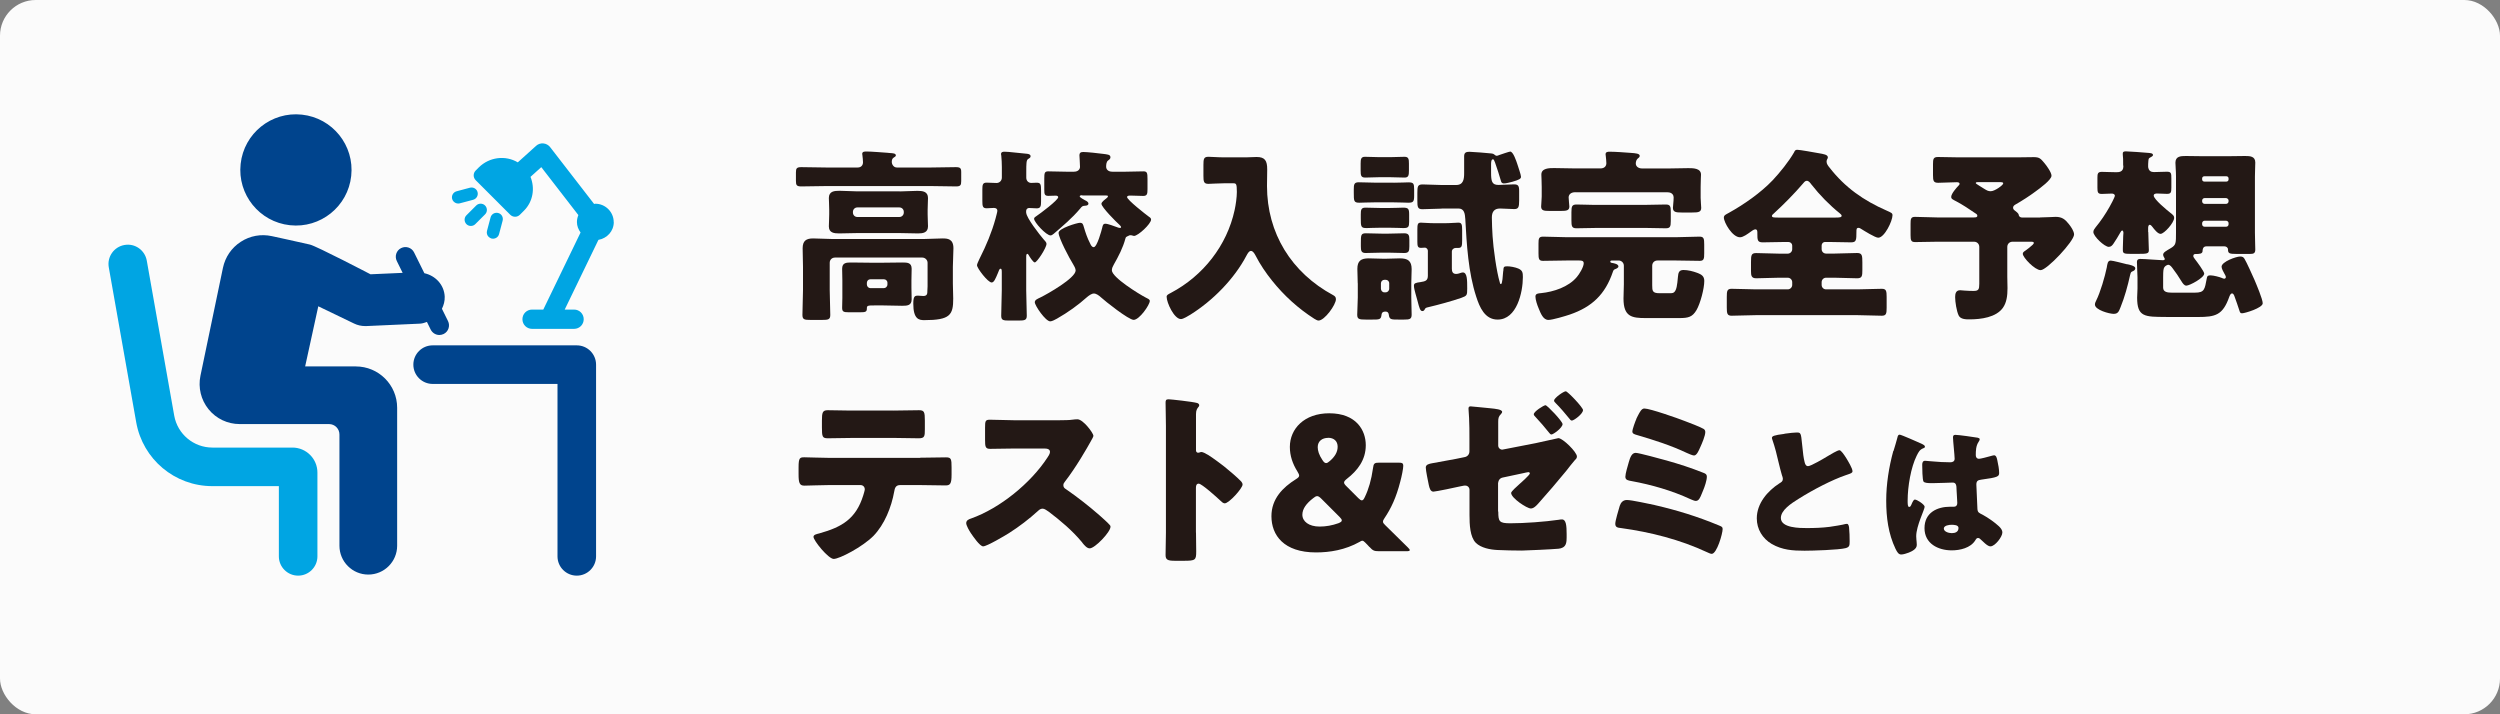
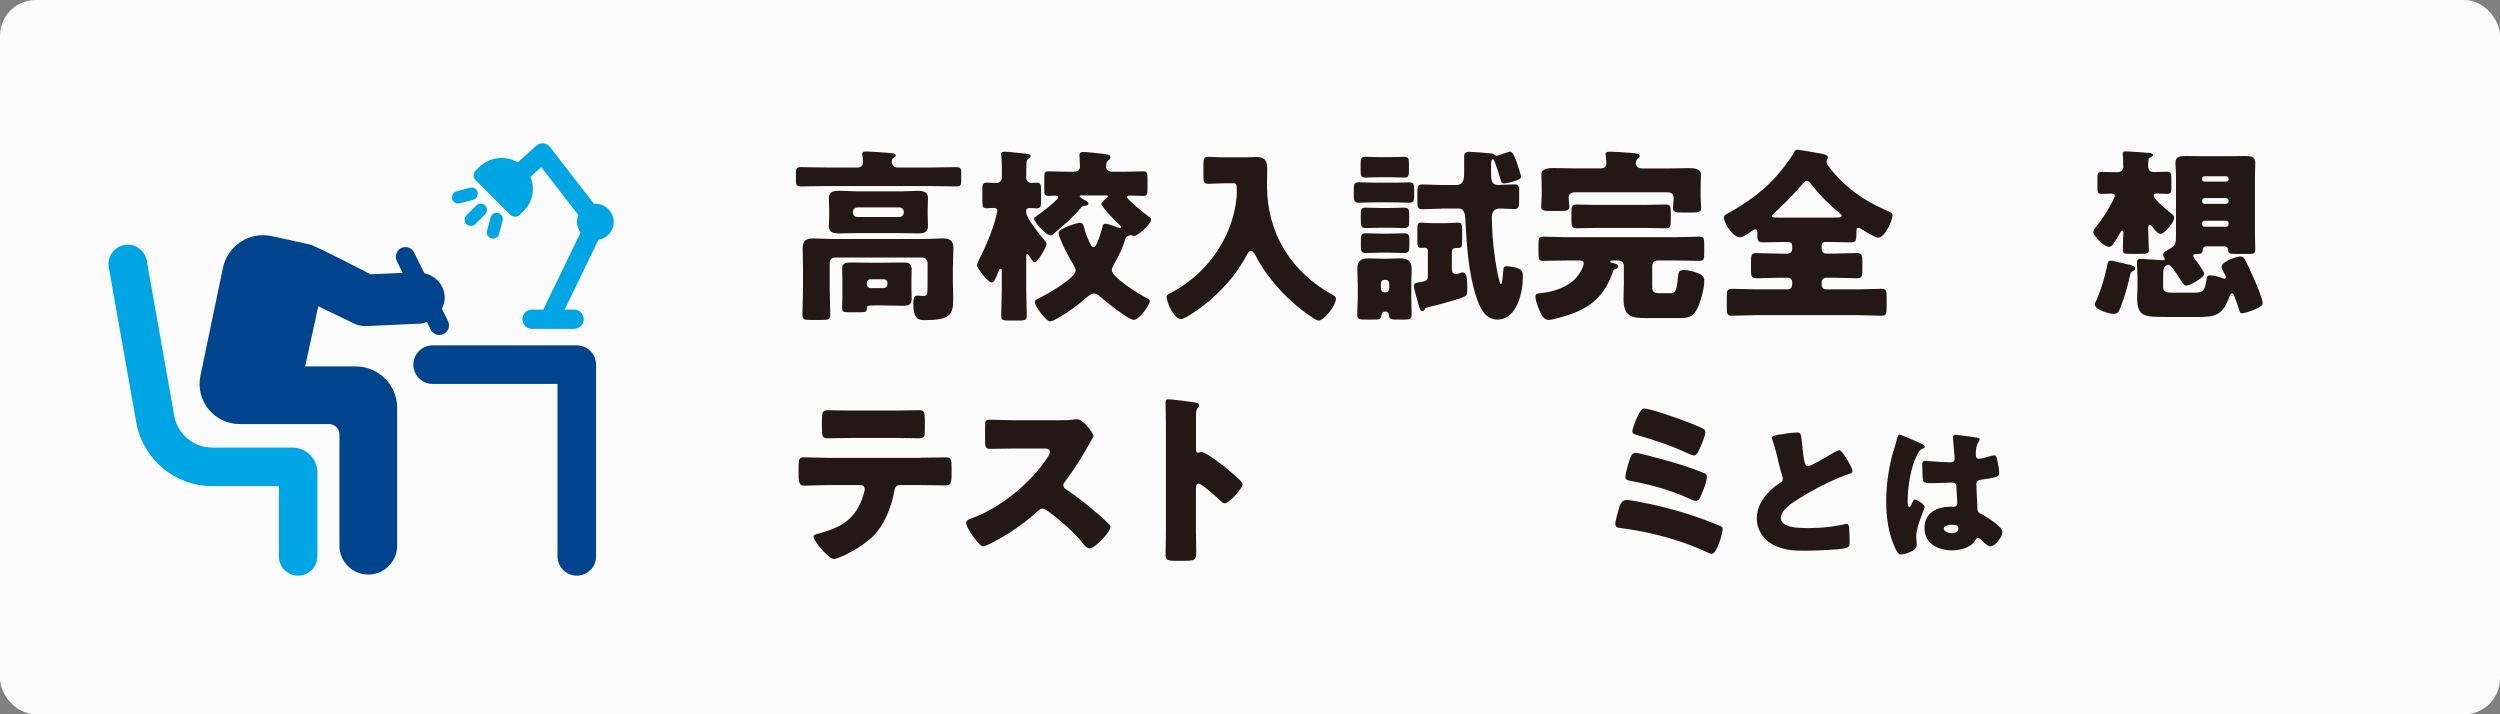
<svg xmlns="http://www.w3.org/2000/svg" id="_レイヤー_2" data-name="レイヤー 2" viewBox="0 0 350 100">
  <rect x="0" y="0" width="350" height="100" fill="#808080" stroke="none" />
  <defs>
    <style>
      .cls-1 {
        fill: #00448d;
      }

      .cls-2 {
        fill: #00a5e3;
      }

      .cls-3 {
        fill: #fbfbfb;
      }

      .cls-4 {
        fill: #231815;
      }
    </style>
  </defs>
  <g id="contents">
    <rect class="cls-3" width="350" height="100" rx="5" ry="5" />
    <g>
      <path class="cls-4" d="M130.41,23.45c1.14,0,2.29-.05,3.41-.05,.62,0,.75,.16,.75,.68v1.27c0,.57-.1,.75-.73,.75-1.14,0-2.29-.05-3.43-.05h-14.82c-1.14,0-2.26,.05-3.41,.05-.65,0-.75-.18-.75-.78v-1.17c0-.57,.1-.75,.75-.75,1.14,0,2.26,.05,3.41,.05h4.5c.44,0,.73-.29,.73-.73,0-.21-.05-.75-.08-.96,0-.05-.03-.16-.03-.21,0-.34,.34-.34,.6-.34,.6,0,2.29,.13,2.94,.18,.1,0,.18,.03,.29,.03,.49,.03,.88,.05,.88,.34,0,.13-.16,.21-.31,.31-.21,.13-.26,.36-.26,.6,0,.34,.26,.78,.7,.78h4.86Zm-13.52,12.61c-.42,0-.73,.31-.73,.73v3.82c0,1.17,.08,2.31,.08,3.48,0,.65-.29,.7-1.17,.7h-1.59c-.86,0-1.14-.05-1.14-.7,0-1.17,.08-2.31,.08-3.48v-3.25c0-.86-.05-1.72-.05-2.6,0-1.04,.49-1.38,1.46-1.38,.91,0,1.79,.08,2.68,.08h12.84c.86,0,1.74-.08,2.6-.08,.7,0,1.53,.05,1.53,1.38,0,.88-.08,1.74-.08,2.6v2.31c0,.73,.05,1.43,.05,2.13,0,2.29-.42,3.02-4.06,3.02-.73,0-1.53-.13-1.53-2.31,0-.99,.18-1.12,.65-1.12,.23,0,.49,.05,.75,.05,.57,0,.57-.36,.57-.7,0-.21,.03-.44,.03-.65v-3.3c0-.39-.34-.73-.73-.73h-12.25Zm9.05-9.26c.83,0,1.66-.08,2.5-.08,.73,0,1.48,.08,1.48,1.01,0,.47-.05,1.01-.05,1.66v.62c0,.65,.05,1.2,.05,1.66,0,.91-.7,1.01-1.4,1.01-.86,0-1.72-.05-2.57-.05h-5.93c-.83,0-1.69,.05-2.52,.05-.73,0-1.46-.08-1.46-.99,0-.44,.05-1.01,.05-1.69v-.62c0-.68-.05-1.25-.05-1.66,0-.96,.78-1.01,1.51-1.01,.83,0,1.66,.08,2.47,.08h5.93Zm-2.29,9.98c.88,0,1.77-.03,2.65-.03,.7,0,1.33,0,1.33,.88,0,.55-.03,1.09-.03,1.64v.99c0,.55,.03,1.09,.03,1.64,0,.88-.62,.91-1.33,.91-.88,0-1.77-.05-2.65-.05h-1.22c-.99,0-1.07,.03-1.07,.44,0,.47-.21,.52-.99,.52h-1.53c-.78,0-.94-.1-.94-.65,0-.47,.03-.91,.03-1.38v-2.42c0-.55-.03-1.09-.03-1.64,0-.88,.62-.88,1.33-.88,.88,0,1.77,.03,2.65,.03h1.77Zm-4.24-7.02c0,.34,.26,.62,.62,.62h5.88c.36,0,.62-.29,.62-.62v-.1c0-.34-.26-.62-.62-.62h-5.88c-.36,0-.62,.29-.62,.62v.1Zm1.95,10.06c0,.29,.23,.52,.49,.52h1.9c.26,0,.49-.23,.49-.52v-.23c0-.29-.23-.49-.49-.49h-1.9c-.29,0-.47,.21-.49,.49v.23Z" />
      <path class="cls-4" d="M143.67,29.77c0,.7,1.9,3.12,2.42,3.72,.23,.26,.42,.44,.42,.65,0,.55-1.33,2.6-1.64,2.6-.23,0-.75-.83-.86-1.04-.05-.08-.1-.16-.18-.16-.16,0-.16,.26-.16,.52v4.6c0,1.17,.08,2.34,.08,3.54,0,.62-.29,.68-1.17,.68h-1.27c-.86,0-1.14-.05-1.14-.68,0-1.17,.08-2.37,.08-3.54v-2.55c0-.36-.03-.49-.18-.49s-.23,.26-.36,.6c-.34,.81-.55,1.33-.88,1.33-.52,0-2.05-2-2.05-2.42,0-.16,.18-.52,.31-.81,.05-.08,.08-.16,.1-.21,.88-1.74,1.66-3.59,2.18-5.49,.05-.21,.26-.94,.26-1.09,0-.31-.21-.42-.49-.42-.34,0-.68,.05-1.01,.05-.55,0-.6-.29-.6-1.04v-1.56c0-.7,.05-.99,.6-.99,.47,0,.94,.05,1.38,.05s.75-.34,.75-.75v-1.48c0-.52-.03-1.09-.08-1.61-.03-.08-.03-.16-.03-.23,0-.26,.23-.31,.47-.31,.16,0,.44,.03,.6,.03,.86,.1,1.72,.16,2.57,.26,.21,.03,.49,.08,.49,.34,0,.18-.08,.23-.34,.39-.26,.16-.26,.65-.26,1.87v.75c0,.42,.29,.73,.7,.73,.18,0,.47-.03,.75-.03,.57,0,.62,.23,.62,1.14v1.46c0,.65-.05,.99-.6,.99-.36,0-.7-.05-1.07-.05-.18,0-.42,.1-.42,.49v.16Zm7.83-2.44c-.05,0-.34,0-.34,.16s.62,.47,.75,.55c.18,.08,.47,.23,.47,.47s-.29,.29-.47,.29c-.39,.03-.42,.08-.7,.42-1.14,1.35-2.37,2.37-3.69,3.51-.13,.1-.29,.23-.44,.23-.62,0-2.31-1.85-2.31-2.34,0-.18,.23-.29,.36-.39,.47-.31,3.02-2.21,3.02-2.63,0-.16-.21-.21-.34-.21-.34,0-.68,.03-1.04,.03-.52,0-.57-.23-.57-.86v-1.56c0-.78,.05-1.01,.55-1.01,.86,0,1.69,.05,2.55,.05h1.04c.62,0,.86-.36,.86-.68,0-.55-.08-1.35-.08-1.59,0-.42,.21-.49,.57-.49,.49,0,2.16,.18,2.73,.26,.57,.08,1.04,.08,1.04,.47,0,.18-.08,.29-.34,.47-.23,.18-.26,.57-.26,.86,0,.31,.21,.7,.88,.7h1.79c.86,0,1.72-.05,2.55-.05,.52,0,.57,.23,.57,1.07v1.43c0,.65-.05,.94-.6,.94-.6,0-1.2-.05-1.79-.05-.16,0-.47,0-.47,.21,0,.39,2.63,2.44,3.07,2.76,.16,.1,.29,.21,.29,.39,0,.6-1.82,2.29-2.39,2.29-.05,0-.13-.03-.21-.05-.08-.03-.18-.05-.29-.05-.16,0-.18,.05-.31,.1-.29,.13-.34,.16-.39,.36-.36,1.33-.96,2.47-1.64,3.67-.13,.23-.26,.49-.26,.78,0,.99,3.8,3.33,4.71,3.8,.31,.16,.6,.26,.6,.49,0,.55-1.46,2.65-2.26,2.65-.7,0-3.98-2.6-4.63-3.2-.23-.21-.6-.49-.94-.49-.31,0-.7,.29-.94,.49-1.27,1.14-2.7,2.16-4.21,3.02-.23,.13-.7,.39-.96,.39-.65,0-2.16-2.21-2.16-2.68,0-.34,.42-.49,.81-.68,.96-.47,4.91-2.7,4.91-3.77,0-.26-.23-.68-.36-.88-.47-.73-2.03-3.67-2.03-4.39,0-.62,2.6-1.4,2.99-1.4,.42,0,.44,.26,.55,.6,.21,.73,.49,1.56,.86,2.26,.1,.21,.23,.55,.52,.55,.47,0,1.09-2.31,1.2-2.76,.05-.23,.1-.52,.42-.52,.39,0,1.27,.36,1.66,.49,.1,.05,.29,.1,.39,.1,.08,0,.16-.03,.16-.1,0-.13-.16-.26-.23-.34-.42-.36-2.52-2.47-2.52-2.94,0-.26,.55-.65,.75-.81,.05-.05,.16-.13,.16-.23,0-.13-.13-.13-.44-.13h-3.15Z" />
      <path class="cls-4" d="M171.36,25.66c-.86,0-1.72,.08-2.18,.08-.65,0-.7-.31-.7-1.14v-1.51c0-.83,.05-1.14,.7-1.14,.44,0,1.27,.08,2.18,.08h3.09c.49,0,.99-.05,1.48-.05,1.17,0,1.48,.52,1.48,1.74,0,.78-.03,1.53-.03,2.31,0,6.63,3.43,12.14,9.26,15.29,.23,.13,.39,.26,.39,.57,0,.78-1.59,2.99-2.44,2.99-.18,0-.42-.16-.6-.26-2.24-1.43-4.24-3.25-5.9-5.33-.86-1.07-1.69-2.29-2.31-3.51-.13-.23-.34-.65-.65-.65-.29,0-.49,.42-.62,.65-1.72,3.28-4.73,6.32-7.85,8.27-.31,.18-.99,.62-1.33,.62-.94,0-2-2.29-2-3.12,0-.26,.21-.34,.6-.55,4.5-2.37,7.85-6.63,8.92-11.6,.16-.73,.31-1.79,.31-2.52,0-1.2-.1-1.22-.55-1.22h-1.25Z" />
      <path class="cls-4" d="M195.12,25.58c.99,0,1.61-.05,2.05-.05,.73,0,.81,.16,.81,1.01v.88c0,.81-.13,.96-.83,.96-.42,0-1.07-.05-2.03-.05h-2.73c-.99,0-1.61,.05-2.05,.05-.81,0-.81-.21-.81-1.43v-.44c0-.68,.05-.99,.68-.99,.73,0,1.46,.05,2.18,.05h2.73Zm-5.04,14.07c0-.7-.05-1.38-.05-2,0-1.14,.52-1.48,1.59-1.48,.65,0,1.3,.05,1.92,.05h.55c.65,0,1.27-.05,1.9-.05,1.09,0,1.64,.34,1.64,1.51,0,.65-.05,1.3-.05,1.98v1.98c0,.81,.05,1.61,.05,2.42,0,.62-.29,.68-1.07,.68h-.75c-1.07,0-1.3,0-1.38-.7-.03-.26-.18-.42-.44-.42-.57,0-.55,.31-.6,.6-.08,.52-.36,.52-1.3,.52h-.88c-.91,0-1.2-.05-1.2-.68,0-.73,.08-1.61,.08-2.42v-1.98Zm4.6-17.65c.65,0,1.3-.05,1.95-.05,.57,0,.62,.31,.62,.96v.96c0,.65-.05,.99-.6,.99-.68,0-1.33-.05-1.98-.05h-1.61c-.65,0-1.27,.05-1.92,.05-.6,0-.65-.29-.65-.99v-.96c0-.62,.05-.96,.6-.96,.68,0,1.33,.05,1.98,.05h1.61Zm-.26,7.12c.96,0,1.59-.05,2-.05,.75,0,.86,.16,.86,.96v.99c0,.75-.1,.91-.81,.91-.44,0-1.07-.05-2.05-.05h-1.07c-.99,0-1.61,.05-2.03,.05-.81,0-.81-.21-.81-1.43v-.47c0-.65,.05-.96,.65-.96,.73,0,1.46,.05,2.18,.05h1.07Zm-.05,3.59c.73,0,1.48-.05,2.21-.05,.65,0,.73,.29,.73,.91v.91c0,.68-.08,.94-.73,.94-.75,0-1.48-.05-2.21-.05h-.91c-.75,0-1.51,.05-2.26,.05-.62,0-.68-.31-.68-.94v-.44c0-1.12,0-1.38,.7-1.38,.75,0,1.48,.05,2.24,.05h.91Zm-1.04,7.7c0,.29,.21,.52,.49,.52h.18c.26,0,.49-.23,.49-.52v-.75c0-.29-.23-.49-.49-.49h-.18c-.26,0-.49,.21-.49,.49v.75Zm6.58-5.25c0-.26-.18-.49-.44-.49-.13,0-.34,.03-.52,.03-.47,0-.52-.23-.52-.91v-1.61c0-.78,.05-1.01,.49-1.01,.31,0,1.12,.08,1.98,.08h1.3c.86,0,1.66-.08,1.98-.08,.47,0,.52,.29,.52,1.07v1.4c0,.81-.05,1.07-.55,1.07h-.34c-.29,0-.55,.21-.55,.52v2.39c0,.42,.13,.73,.6,.73,.23,0,.52-.1,.75-.18q.1-.03,.18-.03c.62,0,.62,1.04,.62,2.26,0,.94-.03,1.01-.83,1.3-1.25,.44-3.28,.99-4.6,1.3-.34,.08-.39,.1-.49,.26-.08,.18-.18,.29-.36,.29-.31,0-.42-.44-.68-1.43-.08-.31-.18-.65-.29-1.04-.08-.29-.21-.78-.21-1.07,0-.36,.21-.42,.94-.52,.62-.1,1.01-.18,1.01-.88v-3.43Zm1.9-5.95c-.91,0-1.79,.08-2.68,.08-.65,0-.7-.31-.7-1.2v-1.07c0-.91,.05-1.2,.73-1.2,.88,0,1.77,.08,2.65,.08h2.05c1.04,0,1.12-.86,1.12-1.66v-2.37c0-.52,.29-.62,.75-.62,.31,0,2.68,.18,3.02,.23,.26,.03,.34,.05,.55,.23,.05,.05,.16,.1,.23,.1,.13,0,.23-.05,.34-.1,.23-.08,1.43-.49,1.56-.49,.42,0,.86,1.35,.99,1.74,.1,.34,.52,1.51,.52,1.79s-.26,.42-1.22,.7c-.31,.08-.86,.23-1.17,.23-.18,0-.34-.08-.39-.26-.26-.91-.55-1.79-.86-2.68-.13-.31-.16-.44-.29-.44-.26,0-.26,.52-.26,.7v1.12c0,1.25,.1,1.77,1.04,1.77,.73,0,1.43-.08,2.16-.08,.57,0,.73,.18,.73,.91v1.35c0,.94-.1,1.2-.7,1.2-.65,0-1.3-.08-1.98-.08-.81,0-1.14,.47-1.14,1.25,0,.65,.05,1.95,.1,2.63,.1,1.64,.55,4.94,1.01,6.47,.03,.13,.05,.23,.16,.23,.21,0,.26-1.2,.31-1.74,.03-.1,.03-.18,.03-.23,.03-.39,.05-.52,.52-.52,.44,0,1.14,.13,1.56,.31,.6,.26,.65,.57,.65,1.2,0,2.11-.83,5.95-3.54,5.95-1.79,0-2.52-1.74-2.99-3.2-1.12-3.43-1.33-7.28-1.53-10.87-.05-.73-.13-1.48-.96-1.48h-2.37Z" />
      <path class="cls-4" d="M225.8,38.06c-1.07,3.15-2.91,4.91-6.03,5.98-.62,.21-2.42,.75-2.99,.75-.73,0-1.07-.88-1.38-1.64-.18-.42-.44-1.17-.44-1.64,0-.42,.42-.44,.78-.47,1.77-.18,3.85-.86,5.02-2.26,.34-.39,.96-1.4,.96-1.92,0-.34-.26-.39-.62-.39h-1.79c-1.09,0-2.18,.05-3.3,.05-.57,0-.62-.29-.62-1.07v-1.33c0-.73,.05-.99,.65-.99,1.09,0,2.18,.08,3.28,.08h15.34c1.09,0,2.18-.08,3.28-.08,.6,0,.65,.29,.65,1.12v1.2c0,.78-.05,1.07-.62,1.07-1.12,0-2.21-.05-3.3-.05h-2.63c-.42,0-.73,.31-.73,.73v2.76c0,.75,.03,1.09,1.01,1.09h1.53c.23,0,.44-.03,.57-.18,.29-.31,.39-.91,.49-2.11,.05-.6,.16-.96,.78-.96s1.33,.18,1.9,.39c.62,.23,1.01,.47,1.01,1.14,0,1.07-.55,3.15-1.09,4.08-.57,.96-1.12,1.12-2.39,1.12h-4.71c-1.95,0-3.12-.18-3.12-2.73,0-.65,.05-1.33,.05-2v-2.6c0-.42-.34-.73-.73-.73h-.86c-.21,0-.31,.03-.31,.16,0,.1,.1,.16,.26,.18,.29,.05,.88,.16,.88,.49,0,.21-.34,.34-.49,.39-.21,.1-.21,.18-.29,.36Zm-5.25-11.15c-.7,0-.94,.39-.94,.73s.1,1.09,.1,1.27c0,.57-.42,.62-1.17,.62h-1.64c-.75,0-1.14-.05-1.14-.62,0-.31,.08-.94,.08-1.4v-1.35c0-.7-.05-1.53-.05-1.72,0-.91,1.12-.91,1.77-.91,1.01,0,2,.05,2.99,.05h3.51c.6,0,.83-.36,.83-.73,0-.21-.05-.78-.08-.99,0-.08-.03-.18-.03-.26,0-.34,.31-.36,.57-.36,.73,0,2.18,.1,2.91,.16,.75,.05,1.3,.1,1.3,.42,0,.18-.13,.26-.29,.39-.18,.16-.26,.44-.26,.68,0,.29,.21,.7,.94,.7h3.43c.99,0,1.98-.05,2.99-.05,.65,0,1.77,0,1.77,.91,0,.13-.05,.94-.05,1.72v1.53c0,.42,.08,1.12,.08,1.4,0,.6-.42,.65-1.25,.65h-1.51c-.75,0-1.2-.05-1.2-.65,0-.31,.1-.86,.1-1.48,0-.26-.18-.7-.86-.7h-12.92Zm9.88,1.77c.94,0,1.85-.05,2.78-.05,.65,0,.7,.29,.7,1.07v1.25c0,.75-.08,1.01-.7,1.01-.94,0-1.85-.05-2.78-.05h-6.92c-.94,0-1.87,.05-2.81,.05-.65,0-.7-.31-.7-1.12v-1.12c0-.83,.08-1.09,.73-1.09s1.82,.05,2.29,.05h7.41Z" />
      <path class="cls-4" d="M255.52,33.87c-.26,0-.49,.21-.49,.49v.52c0,.34,.26,.62,.62,.62h1.2c1.04,0,2.11-.08,3.15-.08,.7,0,.73,.36,.73,1.33v1.04c0,.83-.03,1.17-.73,1.17-1.07,0-2.11-.08-3.15-.08h-1.2c-.36,0-.62,.29-.62,.62v.39c0,.34,.26,.62,.62,.62h4.39c1.14,0,2.26-.08,3.41-.08,.62,0,.68,.31,.68,1.12v1.51c0,.83-.05,1.14-.68,1.14-1.14,0-2.29-.08-3.41-.08h-14.2c-1.12,0-2.26,.08-3.41,.08-.62,0-.68-.31-.68-1.14v-1.51c0-.81,.05-1.12,.68-1.12,1.14,0,2.29,.08,3.41,.08h4.45c.34,0,.62-.29,.62-.62v-.39c0-.34-.29-.62-.62-.62h-1.25c-1.07,0-2.13,.08-3.17,.08-.68,0-.73-.39-.73-1.01v-1.27c0-.96,.05-1.25,.73-1.25,1.04,0,2.11,.08,3.17,.08h1.25c.34,0,.62-.29,.62-.62v-.52c0-.26-.23-.49-.52-.49h-.7c-.96,0-1.95,.05-2.91,.05-.75,0-.75-.34-.75-1.25v-.08c0-.21,0-.49-.29-.49-.21,0-.49,.23-.68,.36-.36,.26-1.01,.75-1.46,.75-1.07,0-2.26-2.08-2.26-2.76,0-.34,.31-.44,.68-.65,2.16-1.2,4.47-2.81,6.16-4.58,1.01-1.07,2.26-2.63,2.99-3.9,.1-.23,.18-.36,.44-.36,.36,0,2.34,.36,2.96,.47,.75,.13,1.33,.21,1.33,.6,0,.1-.05,.18-.1,.26-.05,.1-.08,.21-.08,.34,0,.31,.23,.6,.42,.83,2.16,2.78,4.76,4.6,7.98,6.01,.65,.29,.83,.36,.83,.65,0,.81-1.12,3.15-2,3.15-.42,0-1.95-.96-2.37-1.22-.1-.08-.26-.16-.39-.16-.29,0-.29,.23-.29,.52,0,1.25-.03,1.51-.78,1.51-.96,0-1.92-.05-2.89-.05h-.73Zm1.43-3.41c.6,0,.88-.03,.88-.26,0-.1-.13-.23-.23-.31-1.46-1.17-2.83-2.57-4-4.06-.16-.21-.36-.52-.65-.52-.21,0-.36,.18-.49,.34-1.27,1.48-2.68,2.91-4.13,4.24-.1,.08-.26,.21-.26,.34,0,.23,.31,.23,1.01,.23h7.88Z" />
-       <path class="cls-4" d="M285.63,30.44c.88,0,1.79-.08,2.16-.08,.91,0,1.33,.36,1.85,1.01,.31,.39,.73,1.01,.73,1.46,0,.94-3.8,4.99-4.68,4.99-.81,0-2.5-1.77-2.5-2.29,0-.18,.13-.29,.36-.44,.16-.1,.83-.62,1.01-.81,.1-.1,.18-.21,.18-.26,0-.16-.16-.18-.42-.18h-2.57c-.42,0-.73,.31-.73,.73v4.16c0,.52,.03,1.07,.03,1.61,0,1.09-.13,2.03-.65,2.76-.96,1.33-3.04,1.61-4.68,1.61-.47,0-1.25,0-1.51-.55-.29-.6-.49-1.9-.49-2.57,0-.47,.1-.96,.7-.96,.16,0,.44,.03,.6,.05,.29,.03,.99,.05,1.27,.05,.7,0,.81-.21,.81-.99v-5.17c0-.42-.31-.73-.73-.73h-5.17c-1.01,0-2.03,.05-3.07,.05-.57,0-.65-.23-.65-.96v-1.61c0-.68,.05-.96,.62-.96,1.04,0,2.08,.08,3.09,.08h5.17c.31,0,.47-.05,.47-.23,0-.21-.21-.31-.34-.39-.83-.57-1.69-1.14-2.57-1.61-.55-.29-.75-.36-.75-.65,0-.44,.73-1.27,1.04-1.59,.08-.08,.13-.13,.13-.23,0-.21-.23-.23-.39-.23-.86,0-1.74,.08-2.6,.08-.65,0-.73-.26-.73-1.07v-1.53c0-.73,.05-1.01,.7-1.01,.96,0,1.92,.05,2.91,.05h8.14c.81,0,1.59-.03,2.37-.03s.96,.21,1.46,.81c.31,.36,1.01,1.33,1.01,1.79,0,.57-1.56,1.72-2.31,2.26-.73,.55-1.82,1.25-2.68,1.74-.18,.1-.39,.23-.39,.47,0,.18,.1,.31,.26,.42,.52,.39,.52,.49,.55,.68,.08,.23,.31,.29,.52,.29h2.47Zm-8.71-4.94c-.26,0-.31,.03-.31,.16,0,.05,.73,.49,1.14,.75,.49,.31,.65,.36,.96,.36,.57,0,1.74-.86,1.74-1.09,0-.18-.18-.18-.6-.18h-2.94Z" />
      <path class="cls-4" d="M300.76,32.47c0,.88,.08,1.77,.08,2.55,0,.49-.26,.52-1.48,.52h-1.09c-.83,0-1.07-.05-1.07-.49v-.36c0-.08,.05-1.64,.05-1.66,0-.05,.03-.36,.03-.42,0-.1-.03-.34-.18-.34-.08,0-.21,.18-.26,.29-.23,.44-.68,1.14-.96,1.56-.16,.23-.34,.44-.65,.44-.6,0-2.16-1.48-2.16-2.08,0-.26,.16-.44,.31-.65,.73-.88,1.38-1.85,1.95-2.86,.13-.21,.75-1.38,.75-1.56,0-.23-.23-.31-.44-.31-.47,0-.91,.05-1.38,.05-.57,0-.62-.23-.62-.88v-1.4c0-.55,.05-.81,.62-.81s1.2,.05,2,.05c.34,0,1.01,0,1.01-.81,0-.08-.03-.16-.03-.23v-.29c0-.39,0-.73-.05-1.12v-.18c0-.26,.23-.29,.44-.29,.42,0,2.55,.16,3.09,.21,.29,.03,.7,.03,.7,.31,0,.13-.23,.26-.39,.34-.21,.1-.23,.18-.26,.49-.03,.29-.03,.52-.03,.75,0,.1,0,.13,.03,.23,.1,.42,.39,.57,.78,.57,.6,0,1.22-.05,1.82-.05s.62,.23,.62,.94v1.25c0,.7-.05,.91-.62,.91-.47,0-.91-.05-1.38-.05-.16,0-.47,.03-.47,.29,0,.52,1.87,2.05,2.34,2.42,.39,.31,.52,.42,.52,.7,0,.68-1.4,2.24-1.9,2.24-.39,0-.86-.6-1.17-1.01-.08-.1-.21-.26-.34-.26-.21,0-.23,.31-.23,.47v.55Zm-2.96,4.52c.26,.05,1.14,.23,1.14,.55,0,.29-.23,.39-.44,.47s-.23,.31-.29,.52c-.34,1.53-.75,3.04-1.33,4.47-.23,.57-.34,.94-.96,.94s-2.63-.55-2.63-1.3c0-.21,.08-.36,.18-.57,.57-1.12,1.22-3.35,1.48-4.63,.08-.44,.1-.96,.55-.96,.31,0,1.85,.42,2.29,.52Zm5.46,7.38c-3.02,0-4.06,0-4.06-2.7,0-.42,.05-.83,.05-1.25v-1.59c0-.7-.08-1.43-.08-2.16,0-.29,.16-.42,.44-.42,.75,0,2.73,.18,3.17,.18,.13,0,.29-.03,.29-.16,0-.16-.23-.34-.23-.6,0-.34,.39-.52,1.12-.96,.68-.42,.68-.68,.68-2.13v-7.88c0-.86-.08-1.43-.08-1.92,0-.91,.75-.94,1.46-.94,.81,0,1.61,.03,2.42,.03h3.43c.81,0,1.64-.03,2.44-.03,.68,0,1.43,.03,1.43,.91,0,.57-.05,1.14-.05,1.95v7.88c0,.91,.05,1.79,.05,2.37,0,.52-.26,.6-.73,.6h-1.92c-.99,0-1.17-.08-1.17-.62,0-.26-.23-.44-.49-.44h-2.55c-.52,0-.52,.55-.52,.65,0,.42-.52,.42-.94,.42-.18,0-.36,.03-.36,.29,0,.16,.16,.31,.26,.47,.23,.29,1.27,1.69,1.27,1.98,0,.6-2.05,1.69-2.5,1.69-.31,0-.52-.34-.73-.68-.36-.6-.75-1.17-1.17-1.72-.16-.21-.36-.52-.65-.52-.03,0-.49,.1-.62,.55-.08,.29-.08,.91-.08,1.22v1.43c0,.62,.62,.7,1.17,.7h3.3c1.33,0,1.35-.47,1.64-2,.05-.34,.16-.42,.52-.42,.42,0,1.27,.23,1.53,.34,.18,.08,.31,.13,.39,.13,.13,0,.23-.1,.23-.23s-.13-.36-.21-.49c-.13-.23-.39-.7-.39-.96,0-.7,2.05-1.43,2.6-1.43,.31,0,.47,.08,.62,.34,.29,.47,1.14,2.37,1.4,2.96,.26,.62,1.14,2.68,1.14,3.25,0,.65-2.5,1.4-2.89,1.4-.26,0-.29-.1-.42-.52-.16-.55-.42-1.2-.62-1.79-.05-.16-.16-.47-.36-.47s-.31,.26-.39,.47c-.91,2.57-1.92,2.83-4.42,2.83h-4.45Zm8.45-18.95c.16,0,.29-.13,.29-.29v-.16c0-.16-.13-.29-.29-.29h-3.12c-.16,0-.29,.13-.29,.29v.16c0,.16,.13,.29,.29,.29h3.12Zm-3.07,2.31c-.18,0-.34,.16-.34,.34v.13c0,.18,.16,.34,.34,.34h3.02c.18,0,.34-.16,.34-.34v-.13c0-.18-.16-.31-.34-.34h-3.02Zm0,3.17c-.18,0-.34,.16-.34,.34v.16c0,.21,.16,.34,.34,.34h3.02c.18,0,.34-.13,.34-.34v-.16c0-.21-.16-.31-.34-.34h-3.02Z" />
      <path class="cls-4" d="M128.8,64.08c1.2,0,2.44-.05,3.64-.05,.73,0,.78,.23,.78,1.43v.99c0,1.25-.18,1.51-.83,1.51-1.2,0-2.39-.05-3.59-.05h-2.78c-.6,0-.75,.39-.83,.91-.39,2.18-1.35,4.6-2.91,6.21-1.56,1.56-4.76,3.22-5.56,3.22-.75,0-2.83-2.57-2.83-3.09,0-.31,.44-.39,.83-.49,3.15-.88,5.12-2.03,6.14-5.33,.05-.16,.21-.68,.21-.83,0-.36-.26-.6-.6-.6h-4.45c-1.07,0-2.73,.08-3.41,.08s-.81-.39-.81-1.61v-.96c0-1.33,.18-1.4,.81-1.4,.73,0,2.26,.08,3.41,.08h12.79Zm-3.74-6.6c1.22,0,2.42-.05,3.61-.05,.73,0,.81,.26,.81,1.46v1.2c0,.99-.03,1.27-.86,1.27-1.17,0-2.31-.05-3.46-.05h-5.75c-1.17,0-2.34,.05-3.51,.05-.78,0-.83-.23-.83-1.56v-.91c0-1.12,.08-1.46,.81-1.46,1.09,0,2.16,.05,3.2,.05h5.98Z" />
      <path class="cls-4" d="M148.4,58.83c.52,0,1.27,0,1.79-.08,.18-.03,.47-.05,.65-.05,.81,0,2.24,1.95,2.24,2.31,0,.13-.21,.49-.39,.81-.49,.88-2.03,3.59-3.61,5.62-.13,.16-.21,.29-.21,.49,0,.26,.13,.42,.36,.55,1.59,1.09,3.28,2.42,4.73,3.69,.26,.23,1.17,1.04,1.35,1.27,.1,.08,.16,.18,.16,.31,0,.73-2.18,3.02-2.91,3.02-.39,0-.73-.42-1.01-.75-.03-.08-.08-.13-.13-.18-1.33-1.59-2.94-2.94-4.58-4.19-.26-.18-.62-.44-.86-.44-.26,0-.47,.13-.65,.31-1.25,1.14-2.65,2.21-4.08,3.12-.57,.36-3.09,1.85-3.61,1.85-.47,0-1.43-1.43-1.72-1.85-.21-.31-.65-1.07-.65-1.4,0-.39,.36-.55,.68-.65,4.03-1.43,8.35-4.94,10.69-8.53,.13-.18,.36-.55,.36-.78,0-.44-.44-.49-.88-.49h-3.95c-1.17,0-2.37,.05-3.56,.05-.65,0-.7-.31-.7-1.25v-1.74c0-.91,.05-1.09,.68-1.09,1.2,0,2.39,.08,3.59,.08h6.24Z" />
      <path class="cls-4" d="M167.44,74.56c0,.86,.03,1.72,.03,2.6,0,1.25-.08,1.35-1.77,1.35h-1.17c-1.04,0-1.35-.13-1.35-.81,0-1.04,.05-2.05,.05-3.09v-15c0-1.07-.05-2.42-.05-3.22,0-.34,.05-.49,.42-.49,.31,0,3.38,.34,4,.52,.16,.05,.29,.16,.29,.31,0,.13-.08,.23-.16,.31-.13,.18-.29,.39-.29,.94v5.04c0,.13,.03,.36,.31,.36,.16,0,.31-.1,.44-.1,.21,0,.55,.18,.96,.42,.83,.52,1.9,1.35,2.24,1.61,.65,.52,1.82,1.51,2.39,2.11,.1,.13,.18,.26,.18,.42,0,.52-1.9,2.63-2.5,2.63-.23,0-.49-.26-.65-.42-.44-.42-2.57-2.34-2.99-2.34-.36,0-.39,.36-.39,.62v6.24Z" />
-       <path class="cls-4" d="M191.72,76.58c-.18-.21-.36-.39-.57-.6l-.05-.05c-.16-.16-.26-.23-.39-.23-.08,0-.21,.05-.36,.16-2.03,1.14-4.19,1.48-6.11,1.48-4.52,0-6.24-2.42-6.24-5.07,0-2.44,1.59-4.03,3.41-5.17,.34-.21,.47-.34,.47-.52,0-.13-.08-.31-.23-.55-.7-1.12-1.07-2.24-1.07-3.46,0-2.55,2.03-4.71,5.51-4.71,3.8,0,5.12,2.39,5.12,4.47s-1.17,3.56-2.65,4.71c-.26,.21-.39,.36-.39,.52,0,.13,.1,.29,.34,.52l1.66,1.66c.21,.21,.36,.31,.49,.31,.16,0,.26-.13,.42-.47,.52-1.07,.91-2.39,1.14-4.03,.08-.68,.21-.78,.88-.78h2.68c.52,0,.68,.08,.68,.44,0,.39-.23,1.53-.42,2.21-.57,2.24-1.3,3.77-2.21,5.12-.16,.23-.21,.36-.21,.49,0,.16,.08,.26,.29,.47,1.12,1.12,2.11,2.08,3.17,3.12,.18,.18,.29,.31,.29,.39,0,.13-.16,.16-.49,.16h-3.8c-.7,0-.88-.08-1.35-.6Zm-7.31-7.12c-.18,0-.34,.1-.57,.29-.91,.7-1.51,1.46-1.51,2.31,0,.94,.91,1.66,2.42,1.66,.88,0,1.77-.16,2.63-.47,.31-.13,.47-.23,.47-.39,0-.13-.08-.26-.29-.47l-2.57-2.57c-.23-.23-.42-.36-.57-.36Zm1.53-8.16c-.81,0-1.46,.44-1.46,1.3,0,.49,.18,1.09,.65,1.79,.18,.29,.34,.44,.52,.44,.16,0,.31-.1,.55-.31,.65-.57,1.07-1.2,1.07-1.98s-.52-1.25-1.33-1.25Z" />
-       <path class="cls-4" d="M209.76,71.62c0,1.4,.13,1.64,1.69,1.64,1.95,0,4.84-.21,6.76-.49,.13-.03,.31-.05,.47-.05,.57,0,.65,.86,.65,2.05v.47c0,.6-.05,1.14-.52,1.4-.18,.1-.39,.16-.6,.18-.83,.08-4.63,.26-5.15,.26-1.14,0-2.29-.03-3.43-.08-1.01-.05-2.29-.29-3.02-1.01-.81-.83-.88-2.52-.88-3.9v-3.51c0-.34-.26-.6-.6-.6h-.13l-.52,.1c-.52,.13-3.51,.75-3.8,.75-.42,0-.55-.49-.65-.94-.1-.49-.42-2-.42-2.44,0-.42,.47-.52,.91-.6,1.09-.21,2.18-.39,3.28-.6l1.27-.26c.39-.08,.65-.39,.65-.81v-1.79c0-.96,0-1.92-.05-2.89,0-.42-.08-.86-.08-1.27,0-.21,.05-.34,.29-.34,.18,0,2.29,.23,2.7,.26,.78,.08,1.72,.16,1.72,.52,0,.1-.05,.16-.16,.29-.36,.36-.39,.62-.39,1.12v3.3c0,.31,.26,.57,.57,.57,.05,0,.16-.03,.26-.05l4.42-.86,3.17-.7c.62,0,2.6,1.95,2.6,2.57,0,.26-.16,.39-.34,.57-.23,.26-.91,1.12-1.17,1.46-1.25,1.53-2.55,3.04-3.87,4.52-.26,.29-.65,.73-1.07,.73-.55,0-2.76-1.46-2.76-2.18,0-.21,.86-.96,1.09-1.17,.21-.18,1.53-1.35,1.53-1.56,0-.1-.08-.18-.21-.18s-.49,.1-.65,.13l-2.91,.62c-.42,.08-.62,.36-.68,.78v3.98Zm9-12.25c0,.52-1.3,1.46-1.56,1.46-.13,0-.23-.13-.31-.23-.62-.78-1.25-1.51-1.95-2.26-.08-.08-.21-.21-.21-.34,0-.39,1.4-1.27,1.64-1.27s2.39,2.26,2.39,2.65Zm2.86-1.95c0,.52-1.27,1.46-1.56,1.46-.16,0-.26-.16-.34-.26-.57-.7-1.27-1.53-1.92-2.18-.1-.1-.23-.21-.23-.36,0-.36,1.33-1.3,1.64-1.3,.26,0,2.42,2.26,2.42,2.65Z" />
      <path class="cls-4" d="M231.66,70.71c3.15,.73,5.95,1.59,8.94,2.83,.44,.18,.57,.23,.57,.52,0,.65-.81,3.48-1.53,3.48-.18,0-.49-.16-.65-.23-3.8-1.77-7.9-2.81-12.04-3.38-.44-.05-.81-.08-.81-.6,0-.44,.47-1.98,.62-2.5,.16-.49,.47-.83,1.01-.83,.65,0,3.12,.55,3.87,.7Zm1.56-6.27c2,.57,3.38,1.01,5.3,1.77,.26,.1,.44,.21,.44,.52,0,.52-.31,1.43-.52,1.92l-.16,.39c-.26,.65-.44,1.09-.88,1.09-.18,0-.52-.16-.7-.23-2.63-1.22-5.46-2.03-8.29-2.55-.44-.08-.86-.13-.86-.6,0-.44,.34-1.56,.49-2.08,.18-.6,.39-1.27,.96-1.27,.44,0,3.56,.86,4.21,1.04Zm-4.13-5.82c.08-.13,.13-.29,.21-.42,.29-.55,.52-1.01,.91-1.01,.78,0,4.71,1.38,5.62,1.74,.47,.16,2.37,.91,2.68,1.12,.16,.1,.23,.26,.23,.44,0,.52-.47,1.61-.7,2.11-.21,.47-.49,1.17-.88,1.17-.21,0-.78-.26-1.01-.36-2.26-1.07-4.63-1.82-7.02-2.52-.26-.08-.6-.16-.6-.47,0-.34,.42-1.46,.57-1.79Z" />
      <path class="cls-4" d="M249.83,60.72c.82-.1,1.3-.17,1.7-.17,.57,0,.61,.04,.76,1.62,.13,1.34,.21,1.97,.36,2.54,.06,.25,.17,.55,.48,.55,.4,0,2.27-1.11,2.73-1.39,.31-.19,1.39-.84,1.66-.84,.23,0,.67,.65,.97,1.13,.23,.38,.86,1.41,.86,1.81,0,.23-.23,.31-.67,.46-.08,.04-.19,.06-.29,.1-1.91,.65-4.58,2.04-6.61,3.32-1.01,.63-2.46,1.57-2.46,2.67,0,1.41,2.67,1.41,3.63,1.41,1.07,0,2.18-.04,3.19-.17,.44-.06,1.89-.29,2.23-.4,.06,0,.15-.02,.21-.02,.21,0,.27,.36,.29,.52,.06,.61,.08,1.3,.08,1.91s-.02,.82-.57,.97c-.97,.25-4.6,.36-5.75,.36-1.66,0-3.11-.1-4.58-.94-1.3-.76-2.1-2.08-2.1-3.59,0-2.08,1.49-3.82,3.15-4.89,.31-.19,.5-.29,.5-.65,0-.15-.06-.31-.13-.5-.17-.57-.31-1.15-.46-1.76-.23-1.03-.52-2.18-.88-3.21-.02-.06-.06-.19-.06-.25,0-.25,.25-.38,1.76-.57Z" />
      <path class="cls-4" d="M265.09,63.14c.19-.67,.38-1.2,.55-1.89,.04-.19,.1-.4,.31-.4s2.67,1.09,3.04,1.26,.5,.29,.5,.42-.08,.17-.19,.21c-.55,.21-.69,.52-.97,1.07-.8,1.62-1.26,4.28-1.26,6.28,0,.44,0,.88,.21,.88,.17,0,.23-.15,.29-.27,.21-.5,.34-.76,.52-.76,.29,0,1.36,.69,1.36,1.01,0,.38-1.18,2.69-1.18,4.12,0,.23,.04,.59,.06,.84,.02,.13,.02,.27,.02,.38,0,.57-.65,.88-1.11,1.07-.27,.1-.76,.27-1.07,.27-.38,0-.57-.34-.8-.8-1.01-2.12-1.3-4.41-1.3-6.74s.38-4.7,.99-6.95Zm11.8-1.85c.1,.02,.27,.06,.27,.21,0,.1-.06,.23-.17,.38-.36,.55-.38,1.22-.38,1.85,0,.29,.15,.5,.46,.5,.23,0,1.24-.27,1.55-.36,.15-.04,.44-.13,.55-.13,.31,0,.4,.42,.46,.73,.13,.57,.25,1.24,.25,1.74s-.19,.63-2.5,.94c-.46,.06-.69,.17-.69,.69,0,.27,.13,3.13,.15,3.42,.04,.5,.23,.55,.76,.82,.73,.4,1.64,1.03,2.25,1.6,.25,.25,.48,.5,.48,.88,0,.59-1.03,1.93-1.66,1.93-.31,0-.63-.27-1.07-.69-.08-.08-.17-.15-.25-.23-.13-.13-.25-.25-.42-.25-.19,0-.25,.1-.4,.34-.65,1.05-2.12,1.39-3.28,1.39-1.91,0-3.82-.94-3.82-3.11s1.76-3,3.61-3h.48c.36,0,.5-.21,.5-.52,0-.48-.1-1.47-.1-1.81,0-.71-.08-1.05-.55-1.05-.38,0-1.83,.08-2.71,.08h-.31c-.48,0-.9-.04-1.05-.21-.17-.21-.19-1.97-.19-2.35,0-.27,.06-.57,.4-.57,.13,0,.78,.06,.97,.08,.86,.08,1.72,.13,2.56,.13,.34,0,.61-.13,.61-.5,0-.44-.23-2.52-.23-2.98,0-.25,.08-.36,.34-.36,.44,0,2.6,.31,3.13,.4Zm-4.75,12.72c0,.42,.67,.63,1.11,.63,.48,0,.94-.17,.94-.73,0-.42-.65-.44-.97-.44s-1.09,.08-1.09,.55Z" />
    </g>
    <path class="cls-1" d="M80.75,48.35h-20.18c-1.49,0-2.7,1.21-2.7,2.7s1.21,2.7,2.7,2.7h17.48v24.14c0,1.49,1.21,2.7,2.7,2.7s2.7-1.21,2.7-2.7v-26.84c0-1.49-1.21-2.7-2.7-2.7Z" />
-     <path class="cls-1" d="M40.59,31.53c4.27,.47,8.12-2.62,8.58-6.9,.47-4.27-2.62-8.12-6.9-8.58-4.27-.47-8.12,2.62-8.58,6.9-.47,4.27,2.62,8.12,6.9,8.58Z" />
    <path class="cls-2" d="M40.96,62.66h-11.22c-2.64,0-4.89-1.89-5.35-4.48l-3.84-21.69c-.26-1.47-1.66-2.46-3.13-2.19-1.47,.26-2.45,1.66-2.19,3.13l3.84,21.69c.92,5.18,5.4,8.94,10.66,8.94h9.31v9.83c0,1.49,1.21,2.7,2.7,2.7s2.7-1.21,2.7-2.7v-11.73c0-1.93-1.57-3.5-3.5-3.5Z" />
    <path class="cls-1" d="M49.8,51.3h-7.08l1.84-8.42,5,2.41c.49,.24,1.02,.36,1.56,.36,.05,0,.11,0,.16,0l7.54-.34c.34-.02,.64-.13,.95-.24l.53,1.08c.24,.47,.71,.75,1.21,.75,.2,0,.41-.05,.6-.14,.67-.33,.94-1.14,.61-1.81l-.85-1.72c.25-.52,.41-1.07,.39-1.69-.07-1.67-1.3-2.95-2.85-3.29l-1.44-2.91c-.33-.67-1.14-.94-1.81-.61-.67,.33-.94,1.14-.61,1.81l.82,1.66-4.5,.2s-7.55-3.94-8.48-4.16c-1.05-.25-5.33-1.18-5.33-1.18-1.51-.33-3.06-.05-4.35,.79-1.3,.84-2.18,2.14-2.5,3.65l-3.15,15.11c-.34,1.66,.07,3.37,1.14,4.69,1.07,1.32,2.66,2.07,4.36,2.07h12.5c.81,0,1.46,.65,1.46,1.46v15.57c0,2.23,1.81,4.04,4.04,4.04s4.04-1.81,4.04-4.04v-19.31c0-3.2-2.59-5.79-5.79-5.79Z" />
    <path class="cls-2" d="M65.3,30.14c-.34,.34-.34,.89,0,1.24,.34,.34,.9,.34,1.24,0l1.37-1.37c.34-.34,.34-.89,0-1.24-.34-.34-.9-.34-1.24,0l-1.37,1.37Z" />
    <path class="cls-2" d="M69.87,32.77l.5-1.88c.12-.47-.15-.95-.62-1.07-.47-.12-.95,.15-1.07,.62l-.5,1.88c-.08,.31,.01,.63,.23,.84,.11,.1,.24,.18,.39,.23,.47,.12,.95-.15,1.07-.62Z" />
    <path class="cls-2" d="M64.36,28.47l1.88-.5c.47-.13,.74-.6,.62-1.07-.12-.47-.6-.74-1.07-.62l-1.87,.5c-.47,.13-.74,.6-.62,1.07,.04,.15,.12,.29,.23,.39,.21,.21,.53,.31,.85,.23Z" />
    <path class="cls-2" d="M85.92,31.1c0-1.42-1.16-2.58-2.58-2.58-.06,0-.11,.03-.17,.03l-6.15-7.95c-.23-.3-.58-.49-.95-.52-.38-.04-.75,.09-1.02,.34l-2.56,2.31c-1.73-1.03-3.99-.75-5.46,.71l-.43,.43c-.38,.38-.38,.98,0,1.36l4.83,4.83c.38,.38,.98,.38,1.36,0l.57-.57c1.28-1.28,1.55-3.15,.91-4.73l1.51-1.36,5.19,6.71c-.12,.3-.2,.63-.2,.98,0,.55,.21,1.04,.51,1.46l-5.22,10.79h-1.57c-.75,0-1.35,.6-1.35,1.35s.6,1.35,1.35,1.35h5.88c.75,0,1.35-.6,1.35-1.35s-.6-1.35-1.35-1.35h-1.31l4.72-9.76c1.21-.21,2.15-1.22,2.15-2.49Z" />
  </g>
</svg>